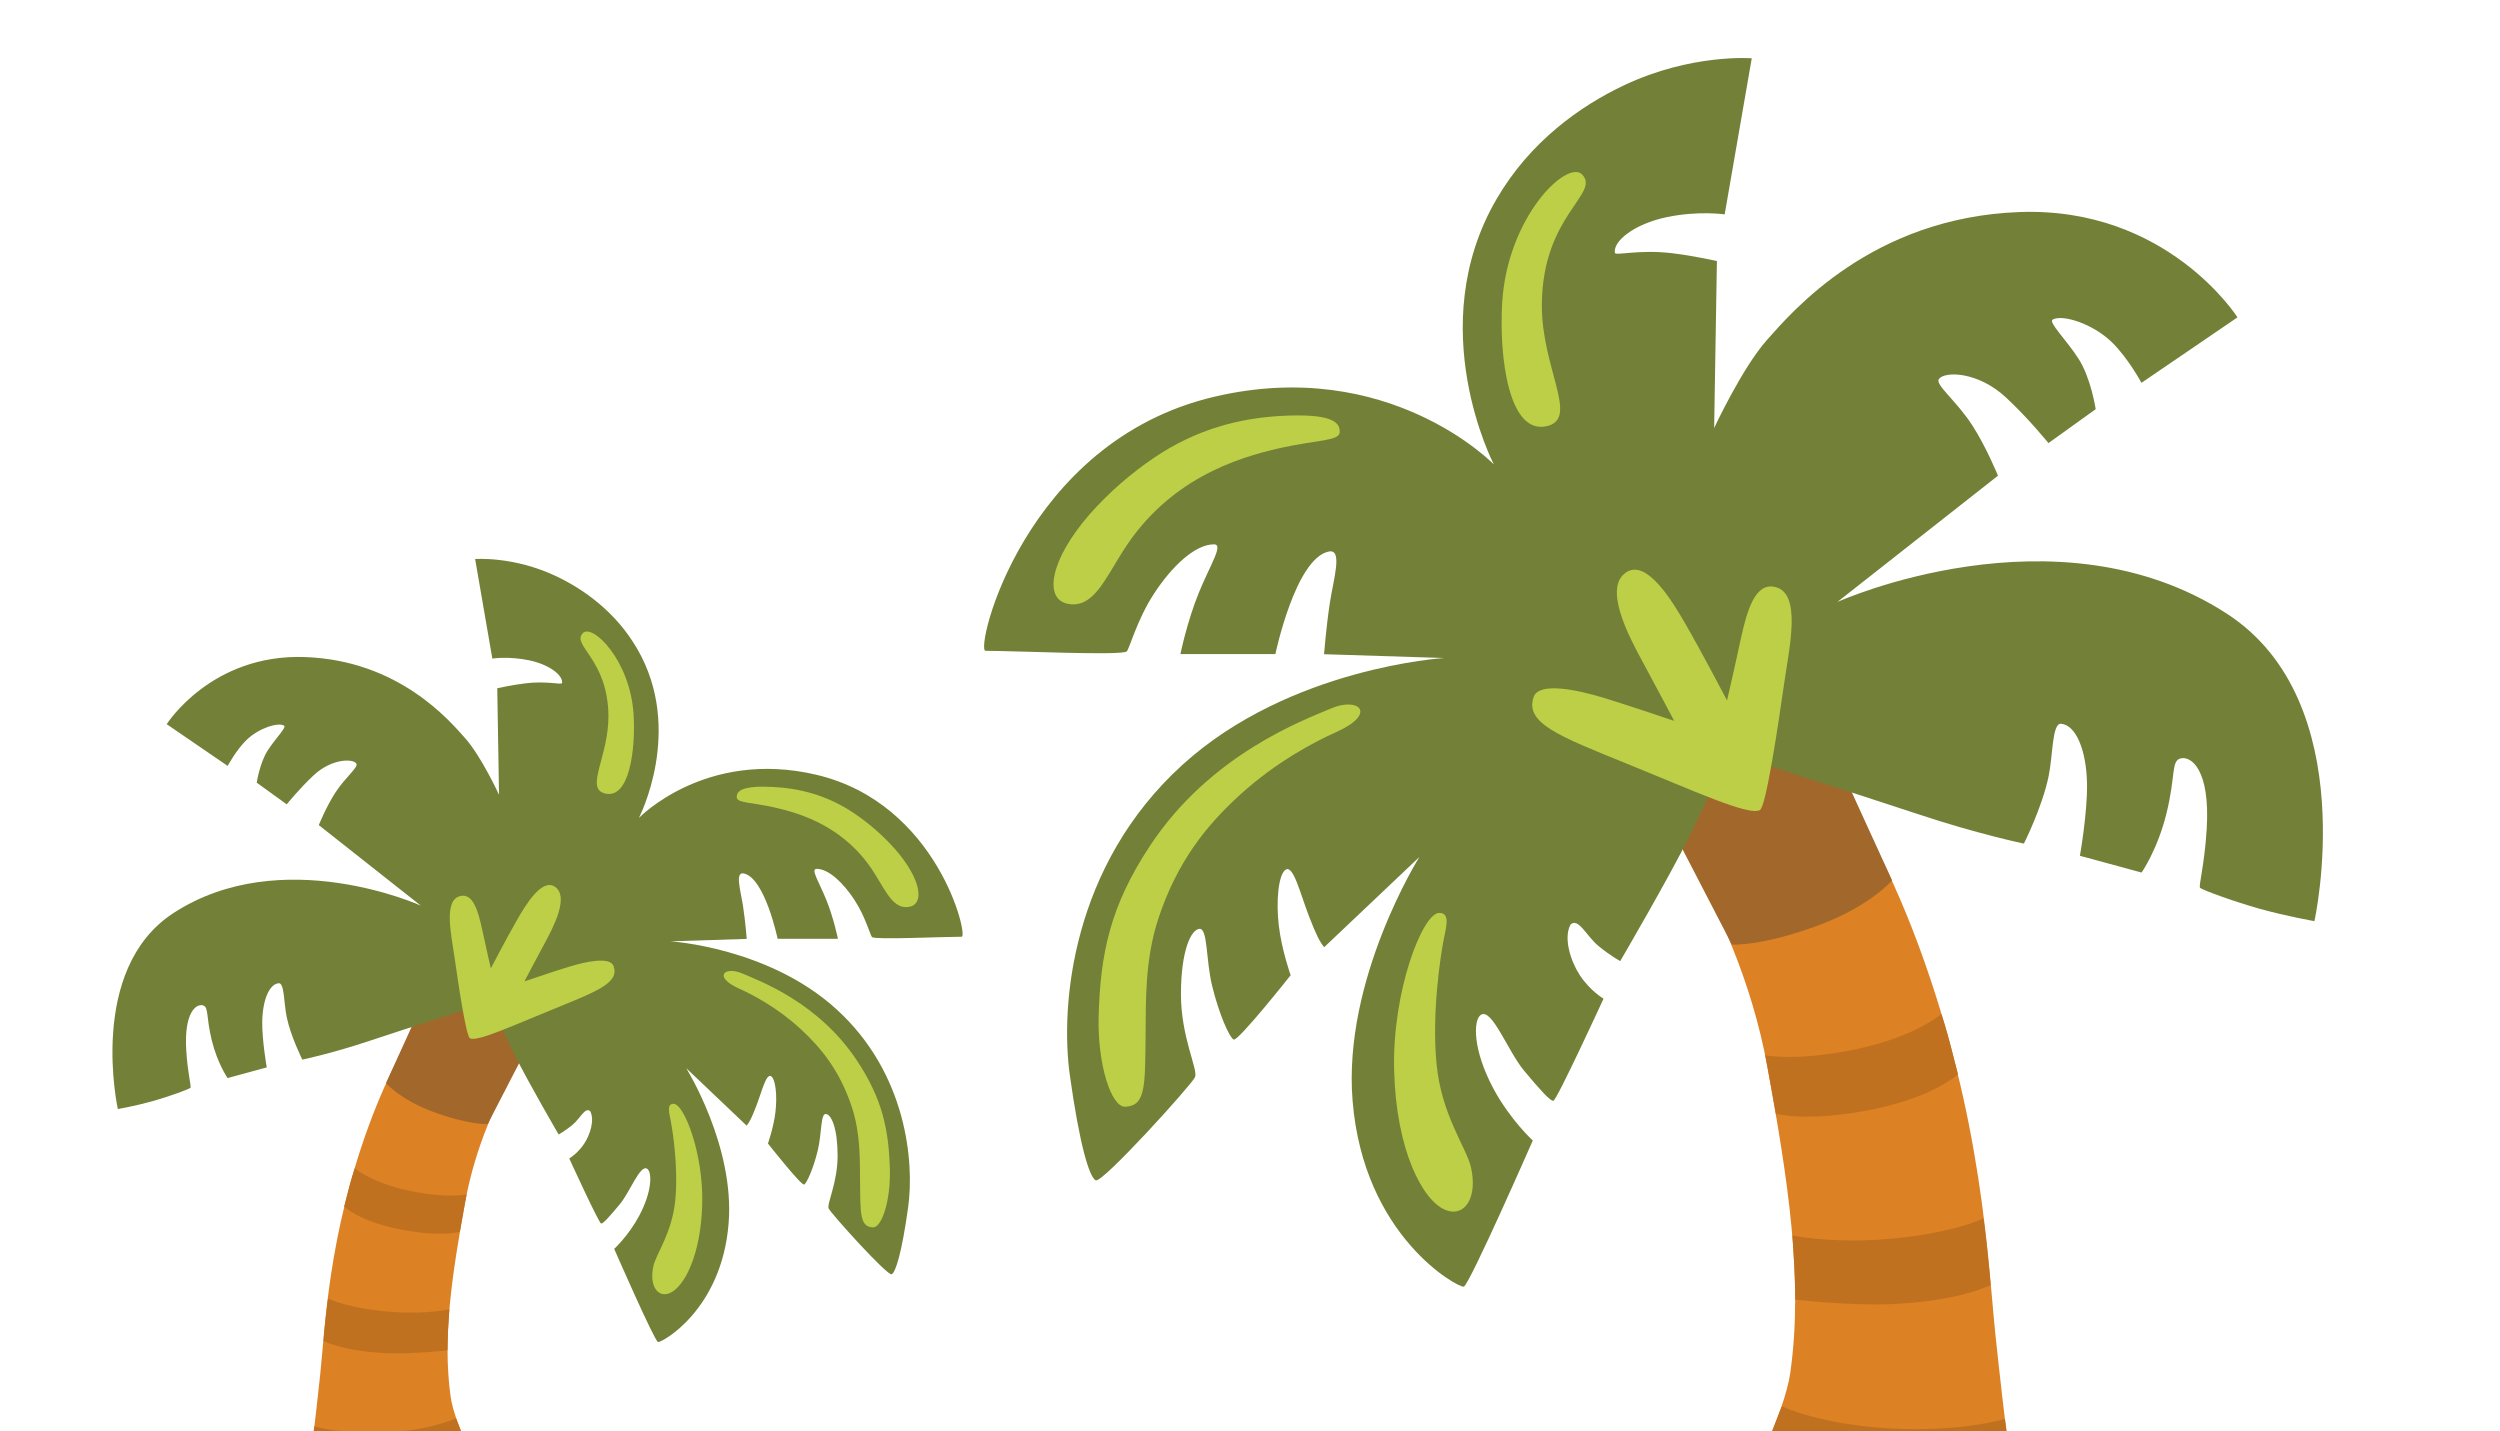
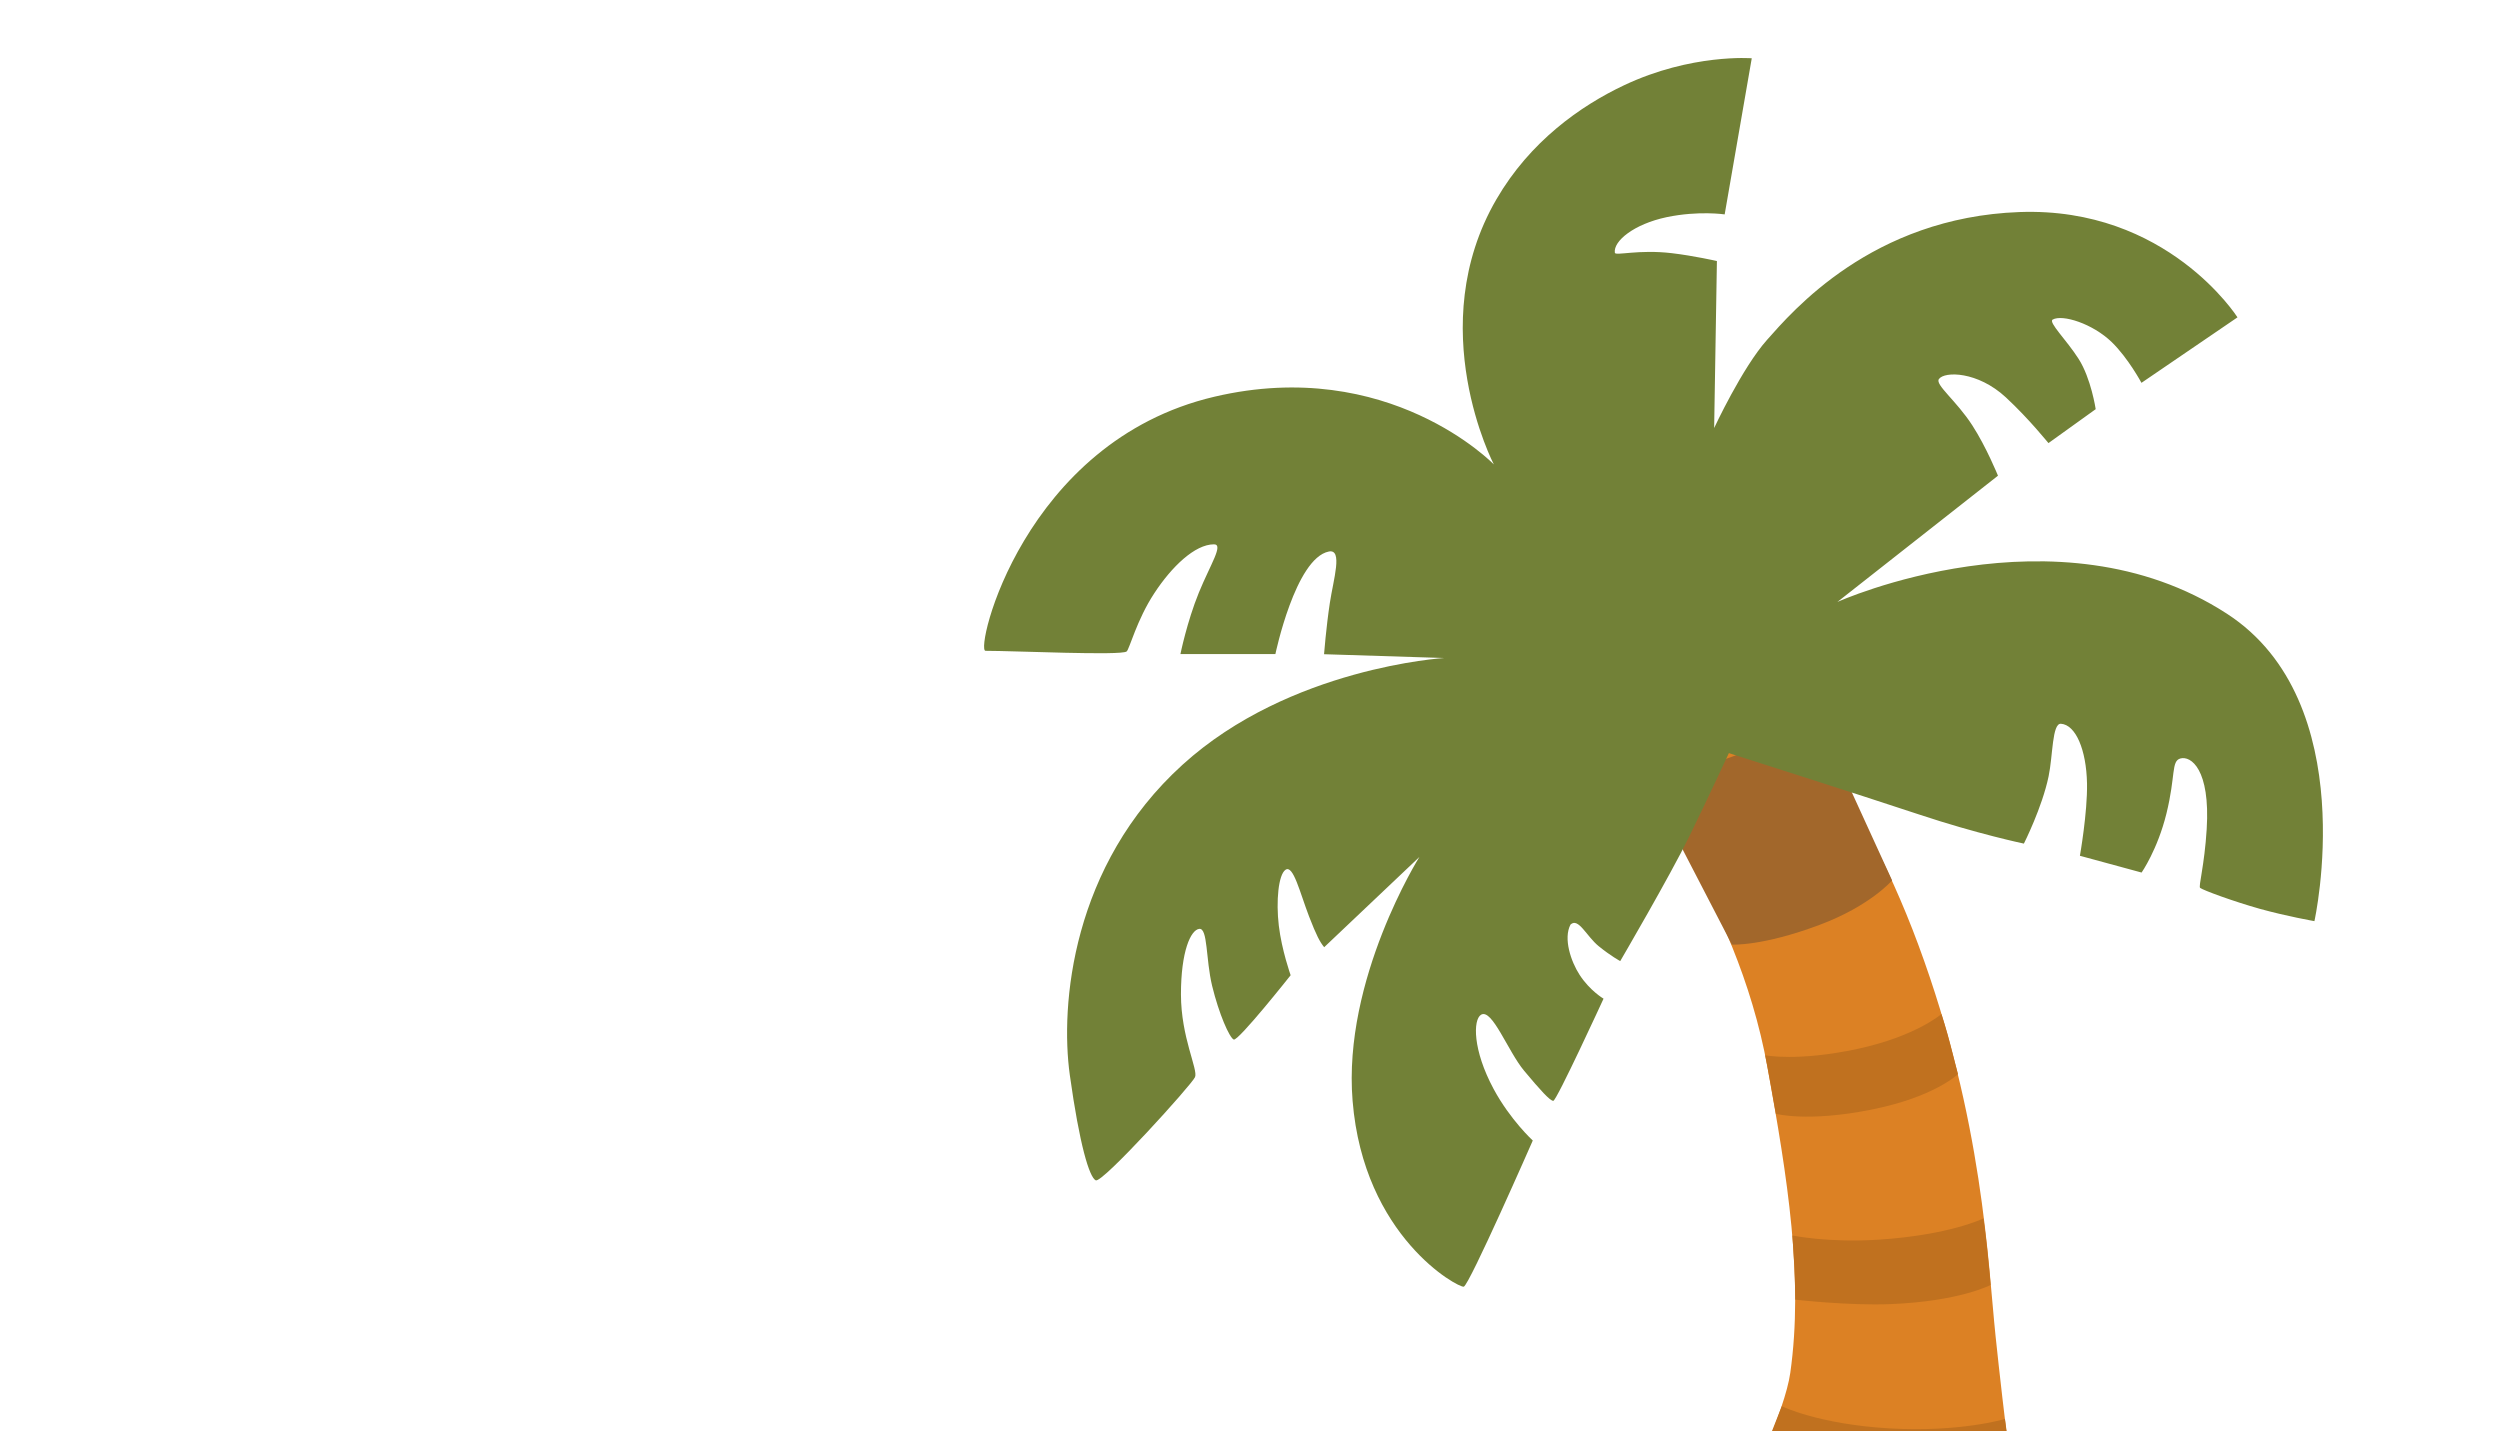
<svg xmlns="http://www.w3.org/2000/svg" width="297" height="170" viewBox="0 0 297 170" fill="none">
  <g clip-path="url(#clip0_1067_16224)">
    <path d="M209.578 80.475L193.359 91.289C193.359 91.289 206.25 106.211 209.969 126.765C212.375 140.022 214.266 151.848 212.688 163.082C212.047 167.672 207.594 176.93 206.312 180.042C205.031 183.154 203.188 190.482 208.891 191.945C214.594 193.408 233.172 193.968 235.937 193.594C238.703 193.221 241.969 191.229 240.484 184.585C239.563 180.462 238 167.563 237.078 158.772C236.156 149.98 235.594 133.051 227.906 112.264C220.422 92.036 209.578 80.475 209.578 80.475Z" fill="#DC8124" />
    <path d="M224.5 169.695C232.875 170.177 238.188 168.574 238.188 168.574L239.328 177.023C239.328 177.023 234.203 178.47 224.563 177.864C216.141 177.334 208.531 175.047 208.531 175.047L211.672 167.065C211.656 167.049 216.063 169.212 224.5 169.695ZM212.938 146.775C212.938 146.775 213.094 149.125 213.172 150.603C213.25 152.097 213.281 154.399 213.281 154.399C213.281 154.399 219.609 155.131 224.609 154.928C232.797 154.602 236.484 152.657 236.484 152.657C236.484 152.657 236.344 150.836 236.109 148.689C235.891 146.526 235.625 144.752 235.625 144.752C235.625 144.752 231.609 146.728 223.172 147.273C217.156 147.662 212.938 146.775 212.938 146.775ZM209.703 125.365C209.703 125.365 213.547 126.143 220.703 124.603C227.656 123.093 230.641 120.464 230.641 120.464C230.641 120.464 231.297 122.486 231.688 124.042C232.047 125.489 232.609 127.606 232.609 127.606C232.609 127.606 229.797 130.36 222.172 131.853C214.688 133.332 210.969 132.32 210.969 132.32C210.969 132.32 210.609 130.328 210.359 128.85C210.063 127.17 209.703 125.365 209.703 125.365Z" fill="#C0711F" />
    <path d="M205.75 112.217C205.75 112.217 209.297 112.45 216.187 109.867C222.203 107.611 224.781 104.593 224.781 104.593L216.313 86.076L196.016 93.421L205.75 112.217Z" fill="#A2672B" />
    <path d="M205.391 89.469C205.391 89.469 221.078 94.463 228 96.766C234.922 99.069 240.438 100.22 240.438 100.22C240.438 100.22 242.609 95.926 243.375 92.223C243.891 89.764 243.781 85.905 244.844 85.983C246.594 86.108 247.859 89.064 247.938 93.079C248 96.533 247.094 101.667 247.094 101.667L254.422 103.659C254.422 103.659 256.313 100.952 257.375 96.642C258.484 92.129 257.922 90.418 259.031 90.107C260.266 89.764 262.594 91.367 262.156 98.493C261.891 102.834 261.156 105.308 261.375 105.48C261.734 105.76 265.266 107.067 268.469 107.969C271.672 108.856 274.953 109.432 274.953 109.432C274.953 109.432 280.75 83.416 264.563 72.913C244.313 59.765 218.281 71.513 218.281 71.513L237.359 56.513C237.359 56.513 235.984 53.121 234.313 50.538C232.406 47.582 229.859 45.699 230.344 45.03C231 44.096 234.938 44.096 238.297 47.208C241.125 49.838 243.266 52.561 243.359 52.639L248.969 48.609C248.969 48.609 248.422 44.952 246.938 42.634C245.5 40.378 243.313 38.277 243.859 37.966C245.016 37.312 248.609 38.448 250.875 40.642C252.828 42.54 254.406 45.481 254.406 45.481L265.813 37.701C265.813 37.701 257.484 24.553 239.922 25.191C222.359 25.829 212.875 37.063 209.922 40.378C206.969 43.692 203.641 50.849 203.641 50.849L203.969 31.011C203.969 31.011 201.234 30.388 198.609 30.077C194.656 29.61 191.906 30.419 191.844 30.03C191.641 28.646 194.109 26.623 198 25.798C201.813 25.005 204.891 25.471 204.891 25.471L208.109 6.924C208.109 6.924 200.938 6.348 192.938 10.13C187.766 12.572 181.766 16.805 177.781 23.666C168.953 38.837 177.469 55.175 177.469 55.175C177.469 55.175 165 42.26 144.266 47.131C121.531 52.468 115.797 77.317 117.078 77.317C120.547 77.317 133.203 77.908 133.844 77.394C134.172 77.145 135.047 73.644 137.125 70.486C139.188 67.327 141.953 64.666 144.219 64.666C145.391 64.666 143.813 67.016 142.422 70.408C141.016 73.862 140.234 77.706 140.234 77.706H151.516C151.516 77.706 153.891 66.331 157.859 65.522C159.563 65.18 158.406 68.836 157.984 71.637C157.547 74.531 157.297 77.721 157.297 77.721L171.578 78.172C171.578 78.172 153.219 79.277 140.484 90.853C127.313 102.803 125.938 119.421 127.094 127.714C128.25 136.008 129.406 139.836 130.172 140.225C130.938 140.613 141.578 128.866 141.969 127.963C142.359 127.077 140.297 123.233 140.297 118.13C140.297 113.026 141.453 110.474 142.469 110.35C143.5 110.225 143.234 113.929 144 117.118C144.813 120.464 146.047 123.249 146.563 123.498C147.078 123.747 153.328 115.858 153.328 115.858C153.328 115.858 152.266 112.87 151.922 109.961C151.578 107.051 151.875 103.908 152.719 103.332C153.641 102.694 154.422 106.024 155.516 108.872C156.391 111.143 156.813 111.921 157.313 112.528L168.625 101.808C168.625 101.808 159.5 116.325 160.688 130.78C162 146.946 173.25 152.999 173.891 152.859C174.531 152.735 182.094 135.494 182.094 135.494C182.094 135.494 179.422 133.051 177.438 129.364C174.938 124.711 175 121.148 175.938 120.557C177.25 119.732 179.141 124.898 181.063 127.201C182.984 129.504 184.141 130.78 184.531 130.78C184.922 130.78 190.5 118.643 190.5 118.643C190.5 118.643 188.875 117.694 187.656 115.811C186.625 114.224 185.703 111.486 186.578 109.836C187.516 108.965 188.469 111.221 189.922 112.404C191.375 113.586 192.484 114.177 192.484 114.177C192.484 114.177 198.375 104.095 200.688 99.365C203.016 94.588 205.391 89.469 205.391 89.469Z" fill="#728137" />
-     <path d="M209.094 96.221C209.813 95.755 211.266 86.061 211.953 81.222C212.578 76.865 214.109 70.346 210.781 69.708C208.5 69.272 207.547 72.493 206.797 75.947C206.141 79.028 205.172 83.213 205.172 83.213C205.172 83.213 202.219 77.565 200.234 74.127C198.797 71.637 195.703 66.393 193.234 67.965C190.406 69.77 193.469 75.543 195.203 78.732C196.938 81.922 198.891 85.641 198.891 85.641C198.891 85.641 193.672 83.867 190.625 82.933C187.281 81.906 182.828 81.004 182.203 82.793C181.109 85.905 185.234 87.461 193.234 90.713C201.188 93.934 207.875 97.015 209.094 96.221ZM178.453 36.068C178.094 42.416 179.219 51.658 183.75 50.631C187.672 49.76 183.125 43.77 183.172 36.192C183.234 25.565 190.141 23.028 187.969 20.741C186.203 18.874 179.031 25.751 178.453 36.068ZM152.063 53.23C156.359 52.265 159.063 52.405 159.156 51.378C159.266 50.056 157.953 49.122 152.391 49.402C147.281 49.651 142.125 50.989 137.125 54.366C134.306 56.268 131.739 58.516 129.484 61.056C124.703 66.533 123.984 71.155 126.844 71.73C129.797 72.322 131.172 69.007 133.406 65.475C138.781 56.933 146.953 54.381 152.063 53.23ZM133.672 131.48C136.109 131.386 136.031 129.068 136.094 123.078C136.141 119.172 135.969 114.1 137.625 109.089C139.859 102.352 143.313 98.073 147.266 94.463C151.609 90.495 156.188 88.115 158.766 86.963C163.688 84.738 161.391 82.762 158.125 84.163C154.875 85.563 143.813 89.562 136.594 100.516C131.891 107.642 130.719 113.275 130.516 120.79C130.375 126.454 132.016 131.542 133.672 131.48ZM170.984 108.451C169 108.451 165.359 117.803 165.625 127.216C165.875 136.63 168.984 142.652 171.75 143.756C173.984 144.643 175.578 142.294 174.75 138.668C174.203 136.303 171.234 132.491 170.656 126.33C170.078 120.152 171.172 113.415 171.484 111.766C171.813 110.101 172.313 108.451 170.984 108.451Z" fill="#BDCF47" />
  </g>
  <g clip-path="url(#clip1_1067_16224)">
    <path d="M55.513 113.297L65.812 120.19C65.812 120.19 57.626 129.702 55.265 142.804C53.737 151.254 52.536 158.792 53.538 165.953C53.945 168.878 56.773 174.78 57.587 176.763C58.4 178.747 59.571 183.419 55.95 184.351C52.328 185.283 40.531 185.64 38.775 185.402C37.019 185.164 34.945 183.895 35.888 179.66C36.473 177.031 37.465 168.809 38.05 163.205C38.636 157.601 38.993 146.81 43.875 133.56C48.627 120.666 55.513 113.297 55.513 113.297Z" fill="#DC8124" />
    <path d="M46.038 170.168C40.719 170.475 37.346 169.454 37.346 169.454L36.622 174.839C36.622 174.839 39.876 175.762 45.998 175.375C51.346 175.038 56.178 173.58 56.178 173.58L54.183 168.492C54.193 168.482 51.395 169.86 46.038 170.168ZM53.38 155.558C53.38 155.558 53.281 157.056 53.231 157.998C53.181 158.95 53.161 160.418 53.161 160.418C53.161 160.418 49.143 160.884 45.968 160.755C40.769 160.547 38.427 159.307 38.427 159.307C38.427 159.307 38.517 158.147 38.666 156.778C38.804 155.4 38.973 154.269 38.973 154.269C38.973 154.269 41.523 155.529 46.881 155.876C50.701 156.124 53.38 155.558 53.38 155.558ZM55.434 141.911C55.434 141.911 52.993 142.407 48.449 141.425C44.033 140.463 42.138 138.787 42.138 138.787C42.138 138.787 41.721 140.076 41.474 141.068C41.245 141.99 40.888 143.339 40.888 143.339C40.888 143.339 42.674 145.095 47.516 146.047C52.269 146.989 54.63 146.344 54.63 146.344C54.63 146.344 54.858 145.075 55.017 144.133C55.205 143.061 55.434 141.911 55.434 141.911Z" fill="#C0711F" />
-     <path d="M57.944 133.53C57.944 133.53 55.691 133.679 51.316 132.032C47.496 130.594 45.859 128.67 45.859 128.67L51.236 116.867L64.125 121.549L57.944 133.53Z" fill="#A2672B" />
    <path d="M58.172 119.03C58.172 119.03 48.21 122.213 43.815 123.681C39.42 125.149 35.917 125.883 35.917 125.883C35.917 125.883 34.538 123.146 34.052 120.785C33.724 119.218 33.794 116.758 33.119 116.808C32.008 116.887 31.204 118.772 31.155 121.331C31.115 123.532 31.691 126.805 31.691 126.805L27.037 128.075C27.037 128.075 25.837 126.349 25.162 123.602C24.457 120.726 24.815 119.635 24.11 119.436C23.326 119.218 21.848 120.24 22.126 124.782C22.294 127.549 22.761 129.126 22.622 129.235C22.394 129.414 20.151 130.247 18.117 130.822C16.083 131.388 14 131.755 14 131.755C14 131.755 10.319 115.171 20.598 108.477C33.457 100.096 49.986 107.584 49.986 107.584L37.872 98.023C37.872 98.023 38.745 95.861 39.807 94.214C41.017 92.33 42.634 91.13 42.327 90.703C41.91 90.108 39.41 90.108 37.276 92.092C35.481 93.768 34.121 95.504 34.062 95.553L30.5 92.984C30.5 92.984 30.847 90.654 31.79 89.176C32.703 87.738 34.092 86.399 33.744 86.2C33.01 85.784 30.728 86.508 29.289 87.906C28.049 89.116 27.047 90.991 27.047 90.991L19.804 86.032C19.804 86.032 25.092 77.651 36.245 78.058C47.397 78.464 53.419 85.625 55.295 87.738C57.17 89.85 59.283 94.413 59.283 94.413L59.075 81.767C59.075 81.767 60.811 81.37 62.478 81.172C64.988 80.874 66.734 81.39 66.774 81.142C66.903 80.259 65.336 78.97 62.865 78.444C60.444 77.939 58.489 78.236 58.489 78.236L56.446 66.414C56.446 66.414 61 66.047 66.08 68.457C69.364 70.014 73.174 72.712 75.704 77.085C81.31 86.756 75.902 97.17 75.902 97.17C75.902 97.17 83.82 88.938 96.986 92.042C111.423 95.444 115.064 111.283 114.25 111.283C112.048 111.283 104.011 111.66 103.604 111.333C103.396 111.174 102.84 108.943 101.521 106.929C100.211 104.916 98.455 103.22 97.016 103.22C96.272 103.22 97.274 104.718 98.157 106.88C99.05 109.082 99.546 111.531 99.546 111.531H92.383C92.383 111.531 90.874 104.281 88.354 103.765C87.273 103.547 88.007 105.878 88.275 107.663C88.553 109.508 88.712 111.541 88.712 111.541L79.643 111.829C79.643 111.829 91.301 112.533 99.387 119.912C107.752 127.529 108.625 138.122 107.89 143.409C107.156 148.695 106.422 151.135 105.936 151.383C105.45 151.631 98.693 144.142 98.445 143.567C98.197 143.002 99.507 140.552 99.507 137.299C99.507 134.046 98.772 132.419 98.127 132.34C97.472 132.26 97.641 134.621 97.155 136.654C96.639 138.787 95.855 140.562 95.528 140.721C95.2 140.879 91.232 135.851 91.232 135.851C91.232 135.851 91.906 133.947 92.125 132.092C92.343 130.237 92.154 128.234 91.619 127.867C91.033 127.46 90.537 129.583 89.843 131.398C89.287 132.846 89.019 133.342 88.702 133.728L81.518 126.895C81.518 126.895 87.312 136.148 86.558 145.362C85.725 155.667 78.581 159.526 78.174 159.436C77.768 159.357 72.966 148.368 72.966 148.368C72.966 148.368 74.662 146.81 75.922 144.46C77.51 141.494 77.47 139.223 76.875 138.846C76.041 138.32 74.841 141.613 73.62 143.081C72.4 144.549 71.666 145.362 71.418 145.362C71.17 145.362 67.627 137.626 67.627 137.626C67.627 137.626 68.659 137.021 69.433 135.821C70.088 134.809 70.674 133.064 70.118 132.013C69.523 131.457 68.917 132.895 67.995 133.649C67.072 134.403 66.367 134.78 66.367 134.78C66.367 134.78 62.627 128.353 61.158 125.338C59.68 122.293 58.172 119.03 58.172 119.03Z" fill="#728137" />
    <path d="M55.821 123.334C55.364 123.037 54.441 116.858 54.005 113.773C53.608 110.996 52.636 106.84 54.749 106.434C56.197 106.156 56.803 108.209 57.279 110.411C57.696 112.375 58.311 115.043 58.311 115.043C58.311 115.043 60.186 111.442 61.446 109.25C62.359 107.663 64.323 104.321 65.891 105.323C67.687 106.473 65.742 110.153 64.641 112.186C63.54 114.219 62.3 116.59 62.3 116.59C62.3 116.59 65.613 115.459 67.548 114.864C69.671 114.209 72.499 113.634 72.896 114.775C73.591 116.758 70.971 117.75 65.891 119.823C60.841 121.876 56.594 123.84 55.821 123.334ZM75.277 84.99C75.505 89.037 74.791 94.928 71.914 94.274C69.423 93.719 72.311 89.9 72.281 85.07C72.241 78.296 67.856 76.679 69.235 75.221C70.356 74.031 74.91 78.415 75.277 84.99ZM92.035 95.93C89.307 95.315 87.59 95.405 87.531 94.75C87.461 93.907 88.295 93.312 91.827 93.49C95.071 93.649 98.346 94.502 101.521 96.654C103.31 97.867 104.941 99.3 106.372 100.919C109.409 104.41 109.865 107.356 108.049 107.723C106.174 108.1 105.301 105.987 103.882 103.736C100.469 98.291 95.28 96.664 92.035 95.93ZM103.713 145.809C102.166 145.749 102.215 144.272 102.175 140.453C102.146 137.964 102.255 134.73 101.203 131.537C99.784 127.242 97.592 124.514 95.081 122.213C92.323 119.684 89.416 118.167 87.779 117.433C84.653 116.015 86.112 114.755 88.186 115.648C90.249 116.54 97.274 119.089 101.858 126.072C104.844 130.614 105.589 134.205 105.718 138.995C105.807 142.605 104.765 145.849 103.713 145.809ZM80.02 131.13C81.28 131.13 83.592 137.091 83.423 143.091C83.264 149.092 81.29 152.93 79.534 153.634C78.115 154.2 77.103 152.702 77.629 150.391C77.976 148.884 79.861 146.454 80.228 142.526C80.595 138.588 79.901 134.294 79.702 133.243C79.494 132.181 79.177 131.13 80.02 131.13Z" fill="#BDCF47" />
  </g>
  <defs>
    <clipPath id="clip0_1067_16224">
      <rect width="200" height="171" fill="white" transform="translate(97)" />
    </clipPath>
    <clipPath id="clip1_1067_16224">
-       <rect width="127" height="109" fill="white" transform="matrix(-1 0 0 1 127 62)" />
-     </clipPath>
+       </clipPath>
  </defs>
</svg>